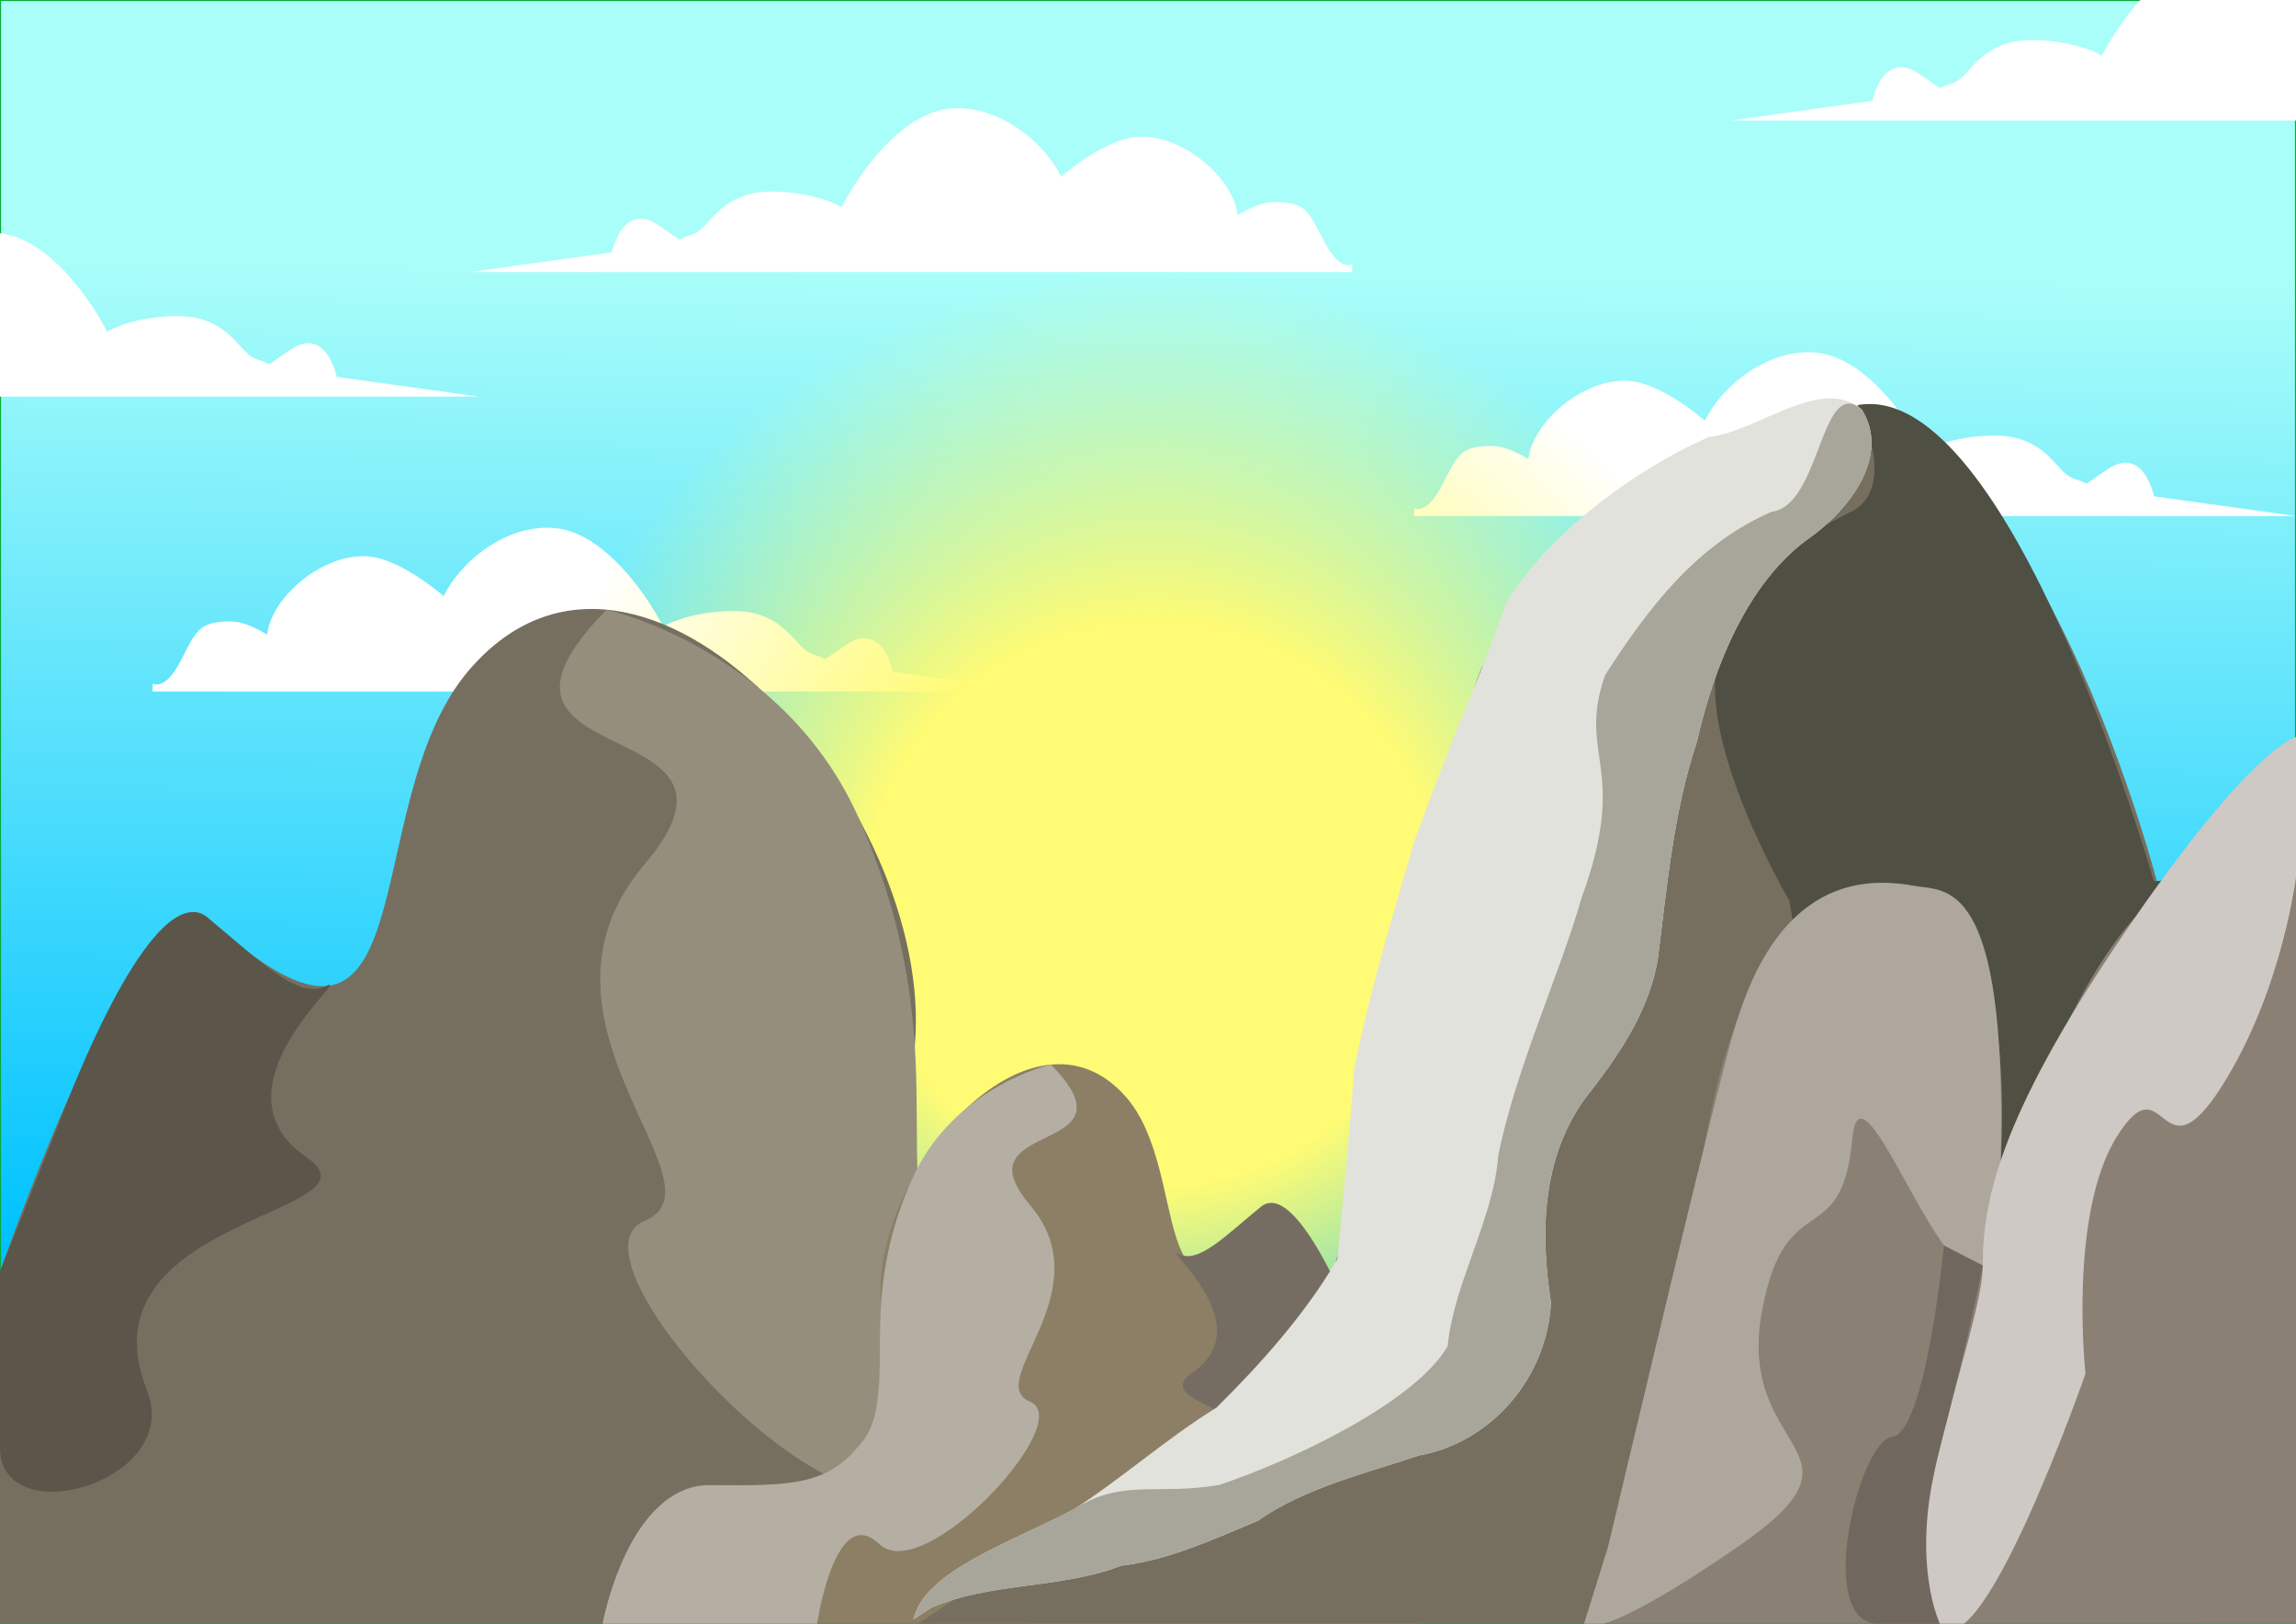
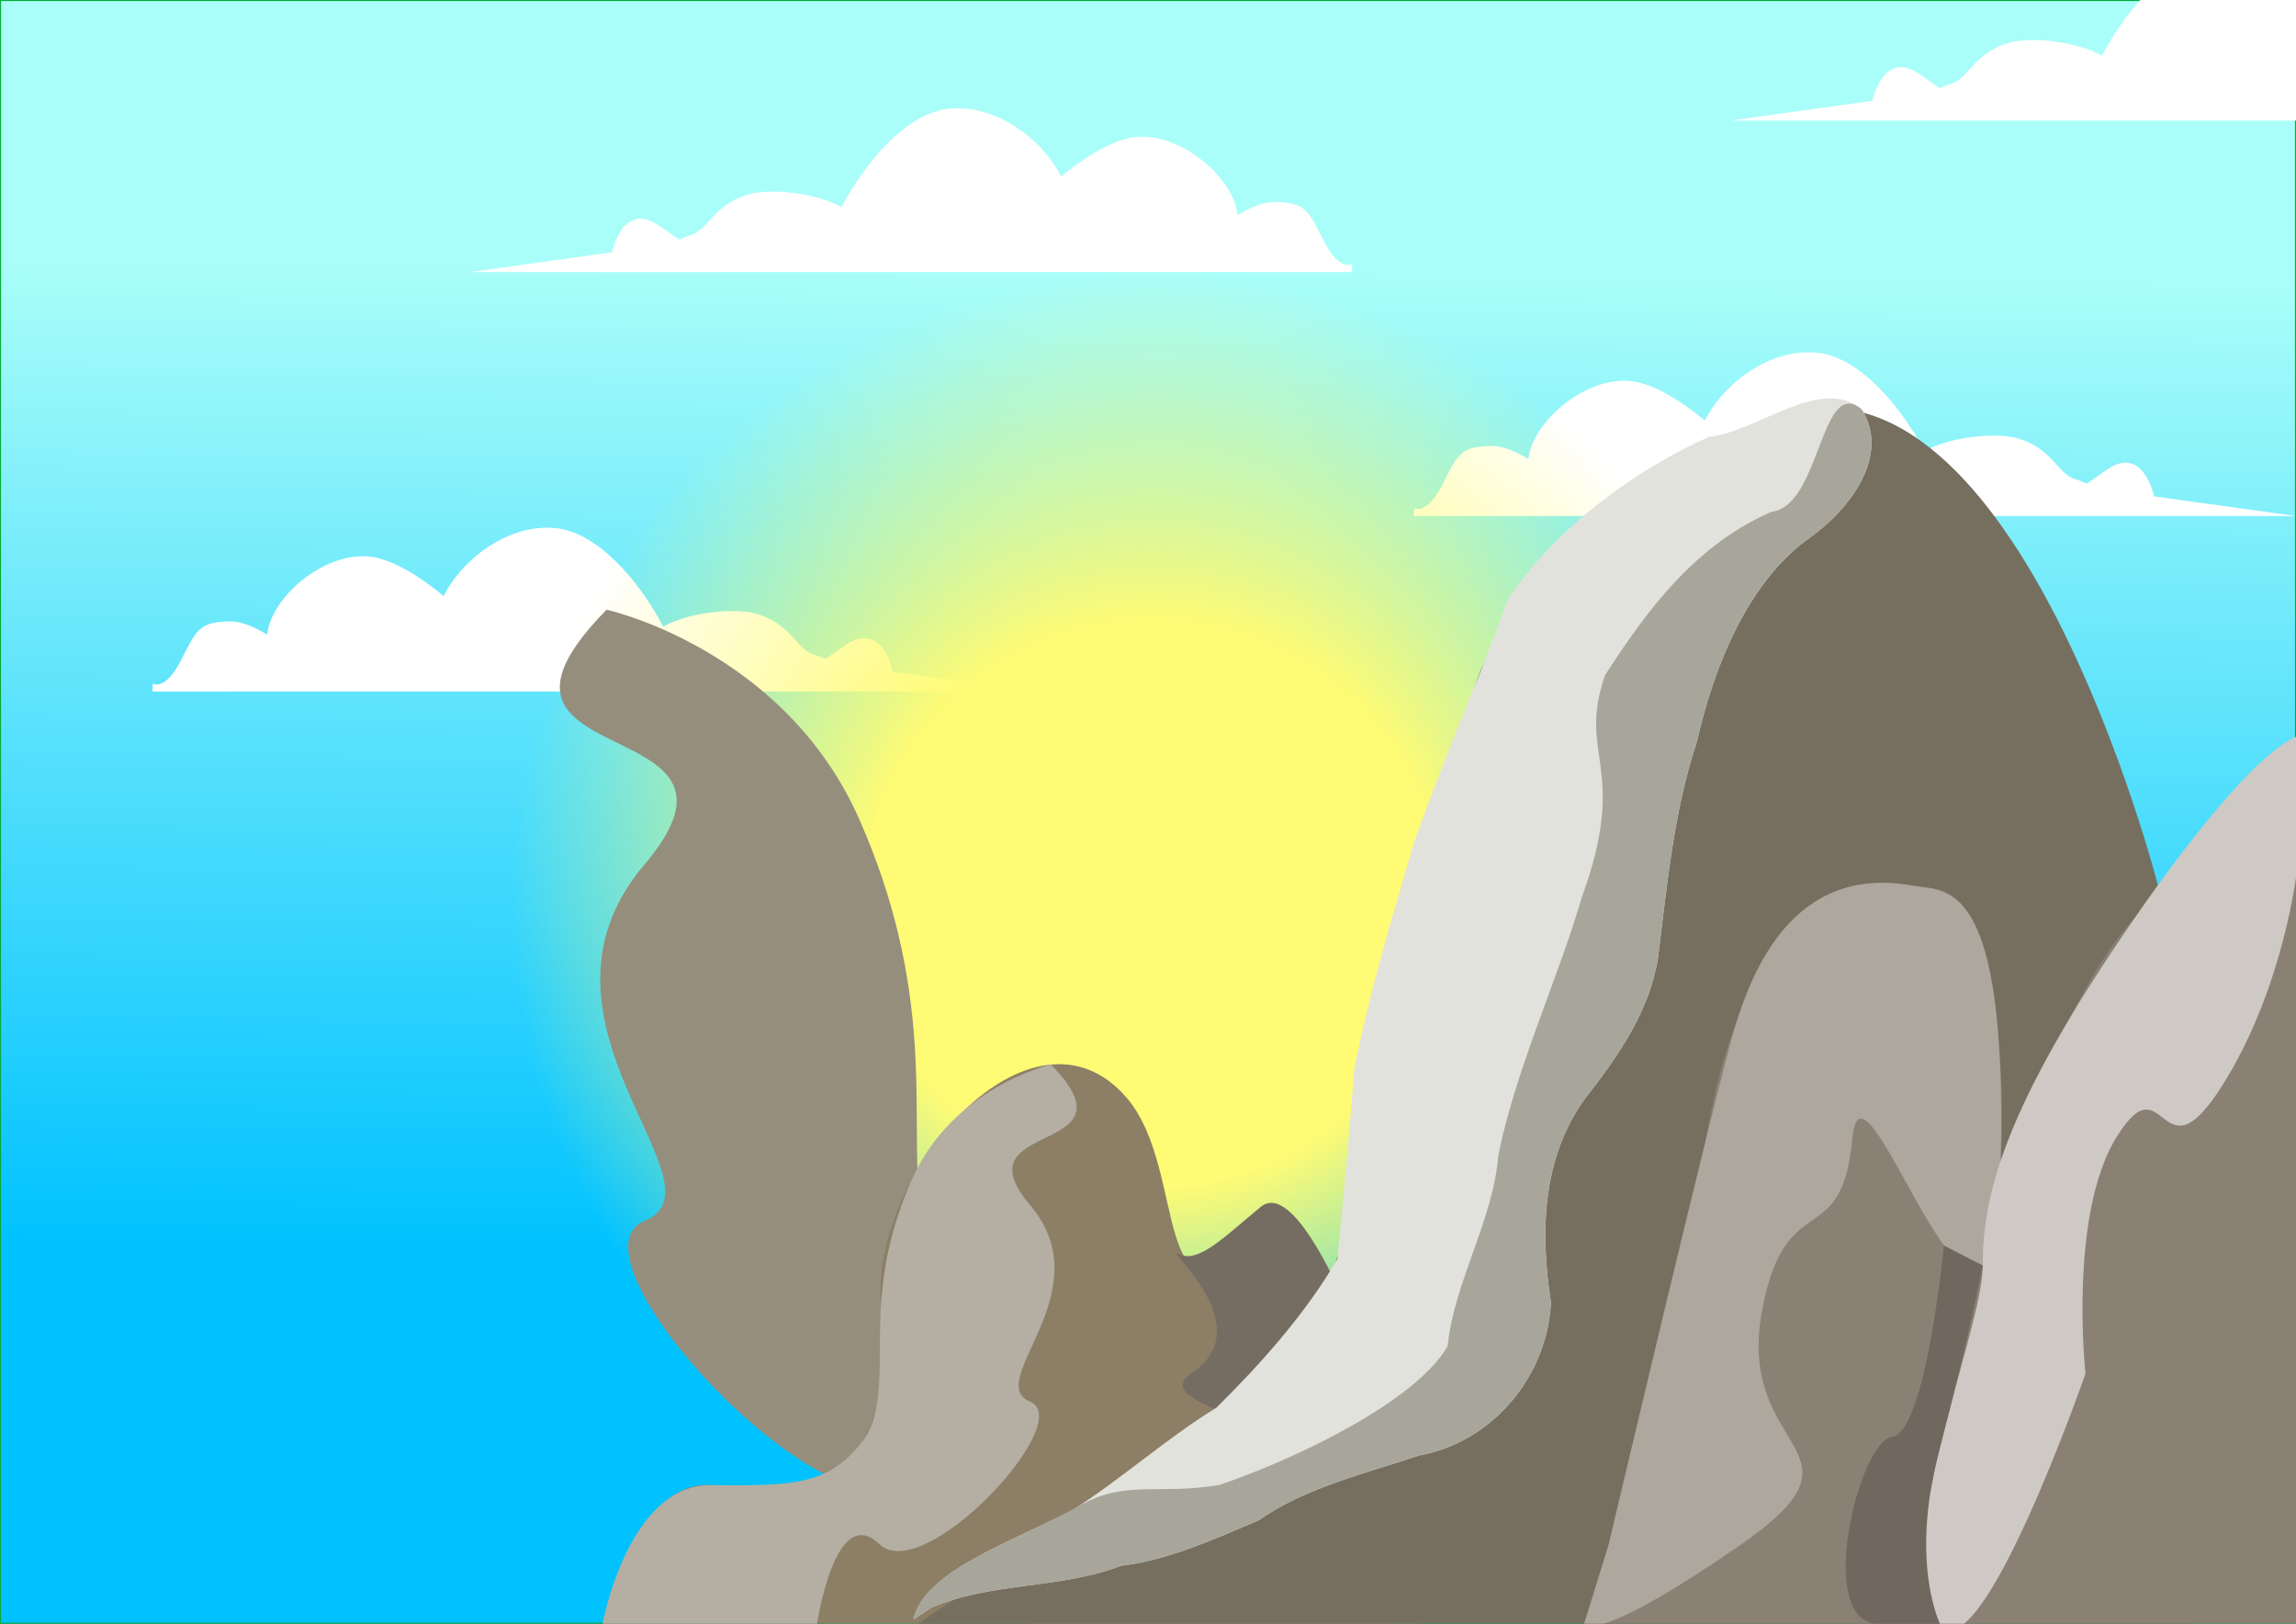
<svg xmlns="http://www.w3.org/2000/svg" xmlns:ns1="http://www.inkscape.org/namespaces/inkscape" xmlns:ns2="http://sodipodi.sourceforge.net/DTD/sodipodi-0.dtd" xmlns:xlink="http://www.w3.org/1999/xlink" width="297mm" height="210mm" viewBox="0 0 1122.52 793.701" version="1.1" id="svg1" ns1:version="1.4 (86a8ad7, 2024-10-11)" ns2:docname="pesage.svg">
  <rect x="0" y="0" width="1122.52" height="793.701" fill="#333333" stroke="none" />
  <ns2:namedview id="namedview1" pagecolor="#ffffff" bordercolor="#cccccc" borderopacity="1" ns1:showpageshadow="0" ns1:pageopacity="1" ns1:pagecheckerboard="0" ns1:deskcolor="#d1d1d1" ns1:document-units="mm" ns1:zoom="0.68866448" ns1:cx="601.16357" ns1:cy="527.83323" ns1:window-width="1920" ns1:window-height="991" ns1:window-x="-9" ns1:window-y="-9" ns1:window-maximized="1" ns1:current-layer="layer2" />
  <defs id="defs1">
    <linearGradient id="linearGradient12" ns1:collect="always">
      <stop style="stop-color:#fffb74;stop-opacity:1;" offset="0.445" id="stop12" />
      <stop style="stop-color:#fffb74;stop-opacity:0;" offset="1" id="stop13" />
    </linearGradient>
    <linearGradient id="linearGradient1" ns1:collect="always">
      <stop style="stop-color:#aafef9;stop-opacity:1;" offset="0.214" id="stop1" />
      <stop style="stop-color:#00c2ff;stop-opacity:1;" offset="1" id="stop2" />
    </linearGradient>
    <linearGradient ns1:collect="always" xlink:href="#linearGradient1" id="linearGradient2" x1="508.23" y1="0" x2="502.422" y2="612.78" gradientUnits="userSpaceOnUse" spreadMethod="pad" />
    <radialGradient ns1:collect="always" xlink:href="#linearGradient12" id="radialGradient13" cx="600.153" cy="484.64" fx="600.153" fy="484.64" r="262.342" gradientTransform="matrix(1.196,0,0,1.179,-154.419,-129.181)" gradientUnits="userSpaceOnUse" />
  </defs>
  <g ns1:label="Слой 1" ns1:groupmode="layer" id="layer1">
    <rect style="fill:url(#linearGradient2);stroke:#07ab38;fill-opacity:1" id="rect1" width="1122.52" height="793.701" x="0" y="0" />
    <path style="fill:#ffffff;stroke:none;stroke-width:0.605" d="m 691.197,252.248 h 431.322 l -69.398,-9.63 c 0,0 -5.008,-24.85 -22.408,-13.435 -14.798,9.708 -7.572,7.329 -15.885,5.127 -8.803,-2.331 -11.406,-15.61 -29.322,-20.262 -18.358,-4.767 -70.691,5.889 -45.534,27.659 25.157,21.77 -10.926,-64.99 -51.507,-69.284 -41.586,-4.401 -82.936,56.052 -42.444,69.284 40.492,13.232 -16.268,-50.582 -47.345,-55.247 -31.489,-4.727 -70.21,40.621 -41.482,55.247 28.729,14.627 -8.341,-23.831 -27.786,-23.718 -15.627,0.09 -16.7,4.311 -24.392,19.215 -7.765,15.045 -13.666,11.181 -13.666,11.181 z" id="path7" ns2:nodetypes="cccsssssssssscc" />
    <path style="fill:#ffffff;stroke:none;stroke-width:0.605" d="M 74.564,338.015 H 505.886 l -69.398,-9.63 c 0,0 -5.008,-24.85 -22.408,-13.435 -14.798,9.708 -7.572,7.329 -15.885,5.127 -8.803,-2.331 -11.407,-15.61 -29.322,-20.262 -18.358,-4.767 -70.691,5.889 -45.534,27.659 25.157,21.77 -10.926,-64.99 -51.507,-69.284 -41.586,-4.401 -82.936,56.052 -42.444,69.284 40.492,13.232 -16.268,-50.582 -47.345,-55.247 -31.489,-4.727 -70.21,40.621 -41.482,55.247 28.729,14.627 -8.341,-23.831 -27.786,-23.718 -15.627,0.09 -16.7,4.311 -24.392,19.215 -7.765,15.045 -13.666,11.181 -13.666,11.181 z" id="path7-5" ns2:nodetypes="cccsssssssssscc" />
-     <path style="fill:#ffffff;stroke:none;stroke-width:0.605" d="m -197.269,193.846 h 431.322 l -69.398,-9.63 c 0,0 -5.008,-24.85 -22.408,-13.435 -14.798,9.708 -7.572,7.329 -15.885,5.127 -8.803,-2.331 -11.407,-15.61 -29.322,-20.262 -18.358,-4.767 -70.691,5.889 -45.534,27.659 C 76.664,205.074 40.581,118.314 0,114.02 c -41.586,-4.401 -82.936,56.052 -42.444,69.284 40.492,13.232 -16.268,-50.582 -47.345,-55.247 -31.489,-4.727 -70.21,40.621 -41.482,55.247 28.729,14.627 -8.341,-23.831 -27.786,-23.718 -15.627,0.09 -16.7,4.311 -24.392,19.215 -7.765,15.045 -13.666,11.181 -13.666,11.181 z" id="path7-5-7" ns2:nodetypes="cccsssssssssscc" />
    <path style="fill:#ffffff;stroke:none;stroke-width:0.605" d="m 661.134,132.983 h -431.322 l 69.398,-9.63 c 0,0 5.008,-24.85 22.408,-13.435 14.798,9.708 7.572,7.329 15.885,5.127 8.803,-2.331 11.406,-15.61 29.322,-20.262 18.358,-4.767 70.691,5.889 45.534,27.659 -25.157,21.77 10.926,-64.99 51.507,-69.284 41.586,-4.401 82.936,56.052 42.444,69.284 -40.492,13.232 16.268,-50.582 47.345,-55.247 31.489,-4.727 70.21,40.621 41.482,55.247 -28.729,14.627 8.341,-23.831 27.786,-23.718 15.627,0.09 16.7,4.311 24.392,19.215 7.765,15.045 13.666,11.181 13.666,11.181 z" id="path7-8" ns2:nodetypes="cccsssssssssscc" />
-     <path style="fill:#ffffff;stroke:none;stroke-width:0.605" d="M 1277.345,58.929 H 846.022 l 69.398,-9.63 c 0,0 5.008,-24.85 22.408,-13.435 14.798,9.708 7.572,7.329 15.885,5.127 8.803,-2.331 11.406,-15.61 29.322,-20.262 18.358,-4.767 70.691,5.889 45.534,27.659 -25.157,21.77 10.926,-64.99 51.507,-69.284 41.586,-4.401 82.936,56.052 42.444,69.284 -40.492,13.232 16.268,-50.582 47.345,-55.247 31.489,-4.727 70.21,40.621 41.481,55.247 -28.729,14.627 8.341,-23.831 27.786,-23.718 15.627,0.09 16.7,4.311 24.392,19.215 7.765,15.045 13.666,11.181 13.666,11.181 z" id="path7-8-1" ns2:nodetypes="cccsssssssssscc" />
+     <path style="fill:#ffffff;stroke:none;stroke-width:0.605" d="M 1277.345,58.929 H 846.022 l 69.398,-9.63 c 0,0 5.008,-24.85 22.408,-13.435 14.798,9.708 7.572,7.329 15.885,5.127 8.803,-2.331 11.406,-15.61 29.322,-20.262 18.358,-4.767 70.691,5.889 45.534,27.659 -25.157,21.77 10.926,-64.99 51.507,-69.284 41.586,-4.401 82.936,56.052 42.444,69.284 -40.492,13.232 16.268,-50.582 47.345,-55.247 31.489,-4.727 70.21,40.621 41.481,55.247 -28.729,14.627 8.341,-23.831 27.786,-23.718 15.627,0.09 16.7,4.311 24.392,19.215 7.765,15.045 13.666,11.181 13.666,11.181 " id="path7-8-1" ns2:nodetypes="cccsssssssssscc" />
  </g>
  <g ns1:groupmode="layer" id="layer3" ns1:label="солнце">
    <ellipse style="fill:url(#radialGradient13);stroke:none;stroke-width:1.196" id="path11" cx="563.195" cy="442.373" rx="313.687" ry="309.39" />
  </g>
  <g ns1:groupmode="layer" id="layer2" ns1:label="Слой 2">
-     <path style="fill:#766f60;stroke:none;fill-opacity:1" d="m 0,621.493 c 0,0 70.215,-201.748 101.646,-172.798 110.359,101.646 70.906,-55.088 127.743,-121.221 84.262,-98.044 228.314,67.557 217.854,183.661 -14.521,161.182 60.988,165.538 151.017,159.729 68.888,-4.444 90.029,122.837 95.838,122.837 H 0 Z" id="path8" ns2:nodetypes="cssssccc" />
    <path style="fill:#958e7d;fill-opacity:1;stroke:none" d="m 296.56,298.025 c 0,0 87.149,19.199 123.852,103.124 16.813,38.446 24.421,73.332 26.831,109.985 3.067,46.639 -4.162,93.596 15.983,120.25 30.191,39.947 62.017,40.078 135.034,39.479 73.395,-0.602 95.838,122.837 95.838,122.837 H 503.874 c 0,0 -15.973,-108.316 -55.179,-70.562 -39.206,37.754 -175.702,-108.906 -133.592,-126.331 42.11,-17.425 -65.349,-97.354 0,-174.25 24.866,-29.26 16.42,-42.379 0.866,-51.933 -25.322,-15.555 -69.483,-21.664 -19.409,-72.599 z" id="path9" ns2:nodetypes="cssssccssssc" />
    <path style="fill:#8c7f66;fill-opacity:1;stroke:none;stroke-width:0.551" d="m 677.324,698.747 c 0,0 -38.716,-111.242 -56.047,-95.279 -60.851,56.047 -39.097,-30.375 -70.436,-66.84 -46.461,-54.06 -125.89,37.25 -120.123,101.269 8.007,88.874 -33.628,91.276 -83.269,88.073 -37.984,-2.451 -49.641,67.731 -52.844,67.731 h 382.719 z" id="path8-2" ns2:nodetypes="cssssccc" />
    <path style="fill:#b4afa2;fill-opacity:1;stroke:none;stroke-width:0.551" d="m 513.803,520.39 c 0,0 -48.053,10.586 -68.291,56.862 -9.271,21.199 -13.465,40.435 -14.794,60.645 -1.691,25.716 2.295,51.608 -8.813,66.305 -16.647,22.026 -34.196,22.099 -74.457,21.768 -40.469,-0.332 -52.844,67.731 -52.844,67.731 h 104.887 c 0,0 8.807,-59.725 30.425,-38.907 21.618,20.817 96.881,-60.05 73.661,-69.658 -23.219,-9.608 36.033,-53.68 0,-96.08 -13.711,-16.134 -9.054,-23.367 -0.478,-28.636 13.962,-8.577 38.312,-11.945 10.702,-40.03 z" id="path9-3" ns2:nodetypes="cssssccssssc" />
-     <path style="fill:#5b554a;fill-opacity:1;stroke:none" d="m 35.891,531.177 c 1.53,-3.398 40.541,-103.133 65.755,-82.482 25.214,20.651 43.927,40.363 57.884,33.304 13.957,-7.059 -58.905,49.874 -9.62,83.757 C 190.355,593.562 37.991,594.506 71.875,679.728 89.652,724.44 0,749.84 0,707.597 0,658.845 0,621.493 0,621.493 Z" id="path10" ns2:nodetypes="cssssscc" />
    <path style="fill:#766d62;fill-opacity:1;stroke:none;stroke-width:0.692" d="m 661.888,647.034 c -1.059,-2.352 -28.06,-71.383 -45.512,-57.09 -17.452,14.293 -30.404,27.937 -40.064,23.051 -9.66,-4.886 40.771,34.52 6.658,57.972 -27.994,19.246 77.464,19.899 54.012,78.886 -12.304,30.947 49.748,48.528 49.748,19.289 0,-33.743 0,-59.597 0,-59.597 z" id="path10-6" ns2:nodetypes="cssssscc" />
    <path style="fill:#766f60;fill-opacity:1;stroke:none" d="m 448.703,793.701 c 0,0 184.299,-119.733 200.086,-163.02 15.787,-43.288 63.348,-282.339 76.118,-305.191 19.509,-34.911 32.29,-83.783 144.776,-122.187 116.463,-39.762 185.378,229.584 185.378,229.584 l 17.925,360.814 z" id="path17" ns2:nodetypes="csssccc" />
-     <path style="fill:#4f4f43;fill-opacity:1;stroke:none" d="m 908.134,198.028 c 0,0 20.724,40.22 -3.276,52.22 -24,12 -51.077,26.498 -64.148,68.373 -13.071,41.875 34.172,121.752 34.172,121.752 l 56.425,351.577 189.212,-0.25 0.5,-368.614 -67.96,7.8 c 0,0 -70.304,-246.39 -144.926,-232.859 z" id="path19" />
    <path style="fill:#8b8074;fill-opacity:1;stroke:none;stroke-width:0.859" d="m 774.329,794.201 c 0,0 36.509,-111.843 52.502,-197.141 12.17,-64.905 15.675,-129.102 79.524,-158.644 84.752,-39.214 71.759,129.925 71.759,129.925 21.822,-40.371 35.74,-86.373 66.358,-120.755 20.581,-30.961 51.649,-60.455 78.548,-87.46 v 434.075 z" id="path13" ns2:nodetypes="cssccccc" />
    <path style="fill:#ada79e;fill-opacity:1;stroke:none" d="m 786.291,755.754 c 0,0 53.678,-227.51 62.114,-254.383 7.965,-25.371 27.788,-79.492 87.205,-68.374 15.174,2.84 46.049,-5.82 42.504,135.343 -3.7,147.325 -67.36,-68.299 -72.494,-11.826 -5.134,56.473 -32.646,22.302 -44.152,84.196 -13.253,71.299 58.526,66.741 -11.295,114.999 -69.821,48.259 -75.845,38.491 -75.845,38.491" id="path14" ns2:nodetypes="cssssssc" />
    <path style="fill:#cec9c5;fill-opacity:1;stroke:none" d="m 1123.02,360.126 c 0,0 -20.08,3.308 -78.548,87.46 -66.089,95.119 -75.105,138.143 -75.105,171 0,32.857 -48.415,143.785 -20.692,175.616 20.118,23.099 70.918,-122.687 70.918,-122.687 0,0 -8.463,-78.035 15.402,-116.026 23.865,-37.991 20.813,23.503 51.339,-24.643 30.526,-48.146 36.687,-105.758 36.687,-105.758 z" id="path15" ns2:nodetypes="cssscsscc" />
    <path style="fill:#70685e;fill-opacity:1;stroke:none" d="m 948.674,794.201 c 0,0 -15.207,-29.719 -0.648,-84.921 14.56,-55.203 21.34,-90.695 21.34,-90.695 l -18.968,-9.778 c 0,0 -8.841,91.457 -25.269,93.51 -16.428,2.054 -37.92,90.883 -7.187,91.383 z" id="path16" />
    <path style="fill:#e2e2dd;fill-opacity:1;stroke:none" d="m 446.562,791.641 c 5.372,-23.698 47.169,-37.39 78.556,-53.957 23.56,-15.14 45.624,-34.852 69.595,-49.586 20.6,-20.341 43.158,-45.218 59.104,-72.58 3.068,-31.098 5.986,-61.697 8.272,-92.78 8.131,-41.247 18.72,-74.18 29.126,-110.774 23.495,-64.378 31.681,-78.368 45.594,-118.251 22.185,-34.496 62.645,-64.233 98.703,-80.155 24.231,-2.712 54.471,-30.09 74.621,-13.531 13.872,21.772 -4.128,48.314 -27.276,64.22 -28.422,21.436 -44.744,60.848 -53.219,98.249 -11.384,34.287 -14.604,70.386 -19.064,105.934 -4.263,26.305 -19.771,48.332 -35.78,68.727 -21.022,29.259 -21.8,65.624 -16.539,99.411 -1.662,36.116 -28.558,68.45 -64.45,74.893 -26.402,8.845 -55.512,15.657 -78.852,31.92 -21.585,9.039 -43.701,19.265 -66.806,21.974 -30.444,11.614 -64.076,7.85 -93.567,20.813 l 8.928,-5.753 z" id="path18" ns2:nodetypes="cccccccccccccccccccc" />
    <path style="fill:#a8a59a;fill-opacity:1;stroke:none" d="m 446.562,791.641 c 5.372,-23.698 47.169,-37.39 78.556,-53.957 23.56,-15.14 40.542,-6.537 71.047,-11.832 36.416,-12.246 95.633,-40.41 111.579,-67.772 3.068,-31.098 22.485,-62.149 24.772,-93.231 8.131,-41.247 30.337,-89.427 40.743,-126.02 23.495,-64.378 -2.443,-68.93 11.47,-108.812 22.185,-34.496 45.22,-63.904 81.278,-79.827 24.231,-2.712 23.977,-66.72 44.128,-50.161 13.872,21.772 -4.128,48.314 -27.276,64.22 -28.422,21.436 -44.744,60.848 -53.219,98.249 -11.384,34.287 -14.604,70.385 -19.064,105.934 -4.263,26.305 -19.771,48.332 -35.78,68.727 -21.022,29.259 -21.8,65.624 -16.539,99.411 -1.662,36.116 -28.558,68.45 -64.45,74.893 -26.402,8.845 -55.512,15.657 -78.852,31.92 -21.585,9.039 -43.701,19.265 -66.806,21.974 -30.444,11.614 -64.076,7.85 -93.567,20.813 l 8.928,-5.753 z" id="path18-6" ns2:nodetypes="cccccccccccccccccccc" />
  </g>
</svg>